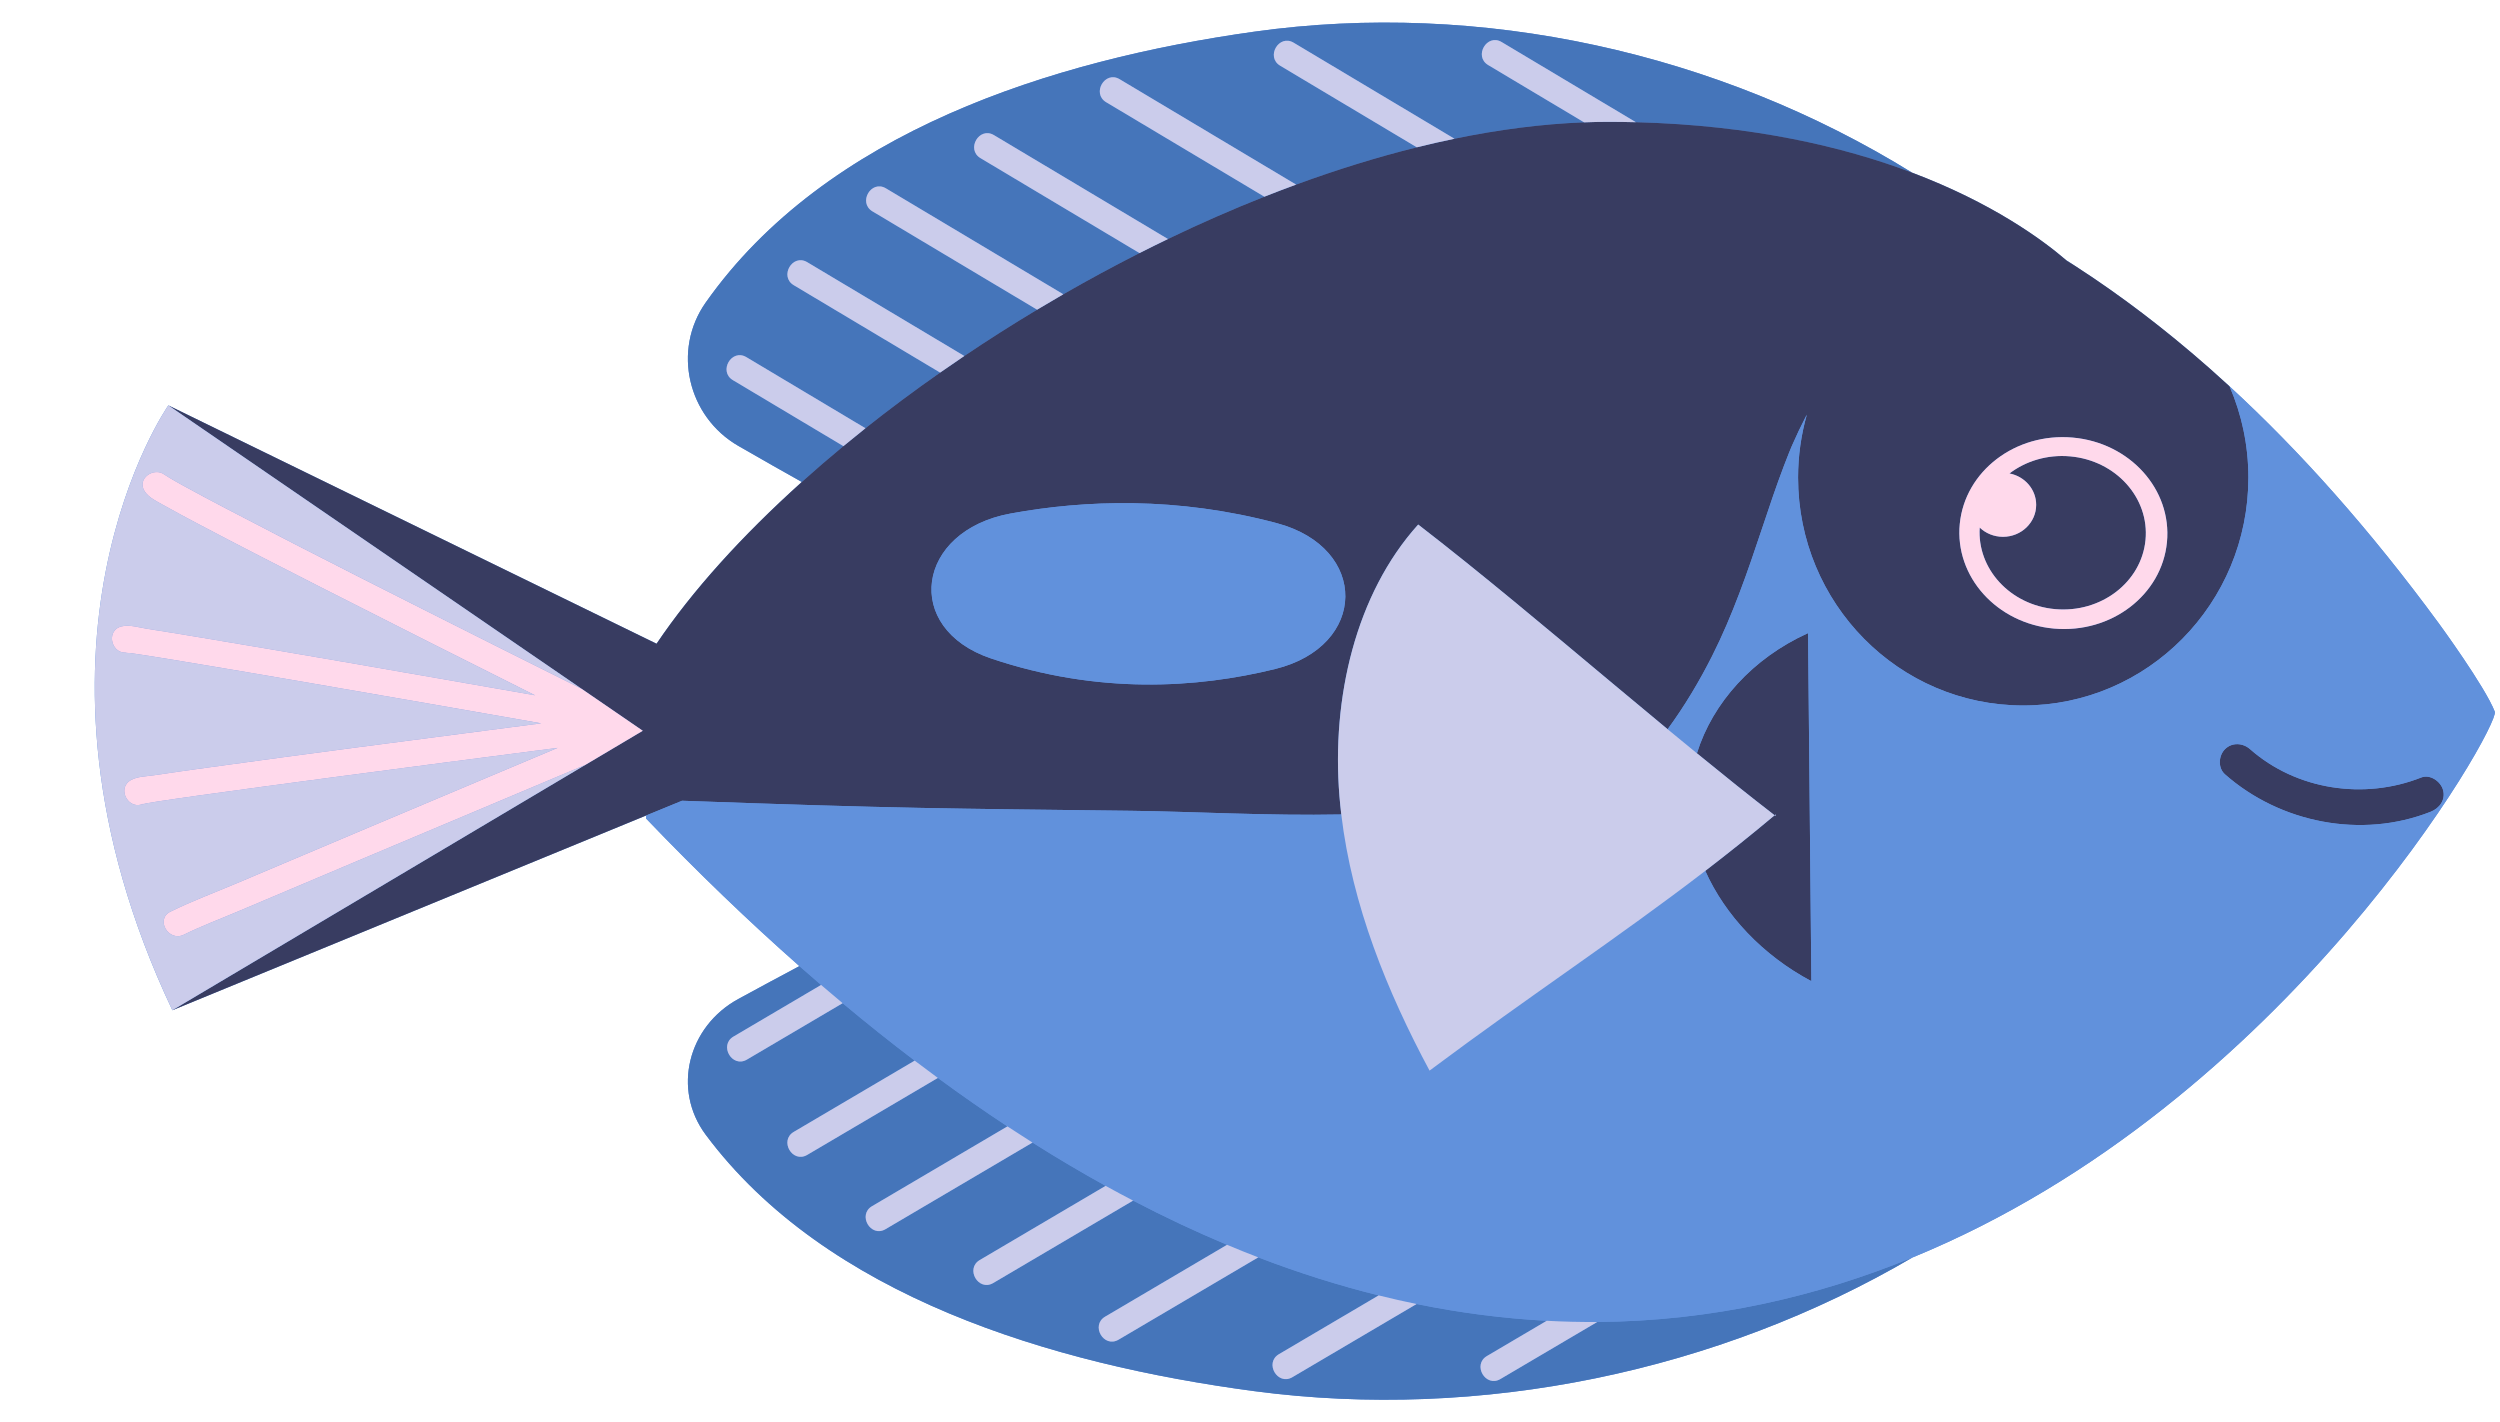
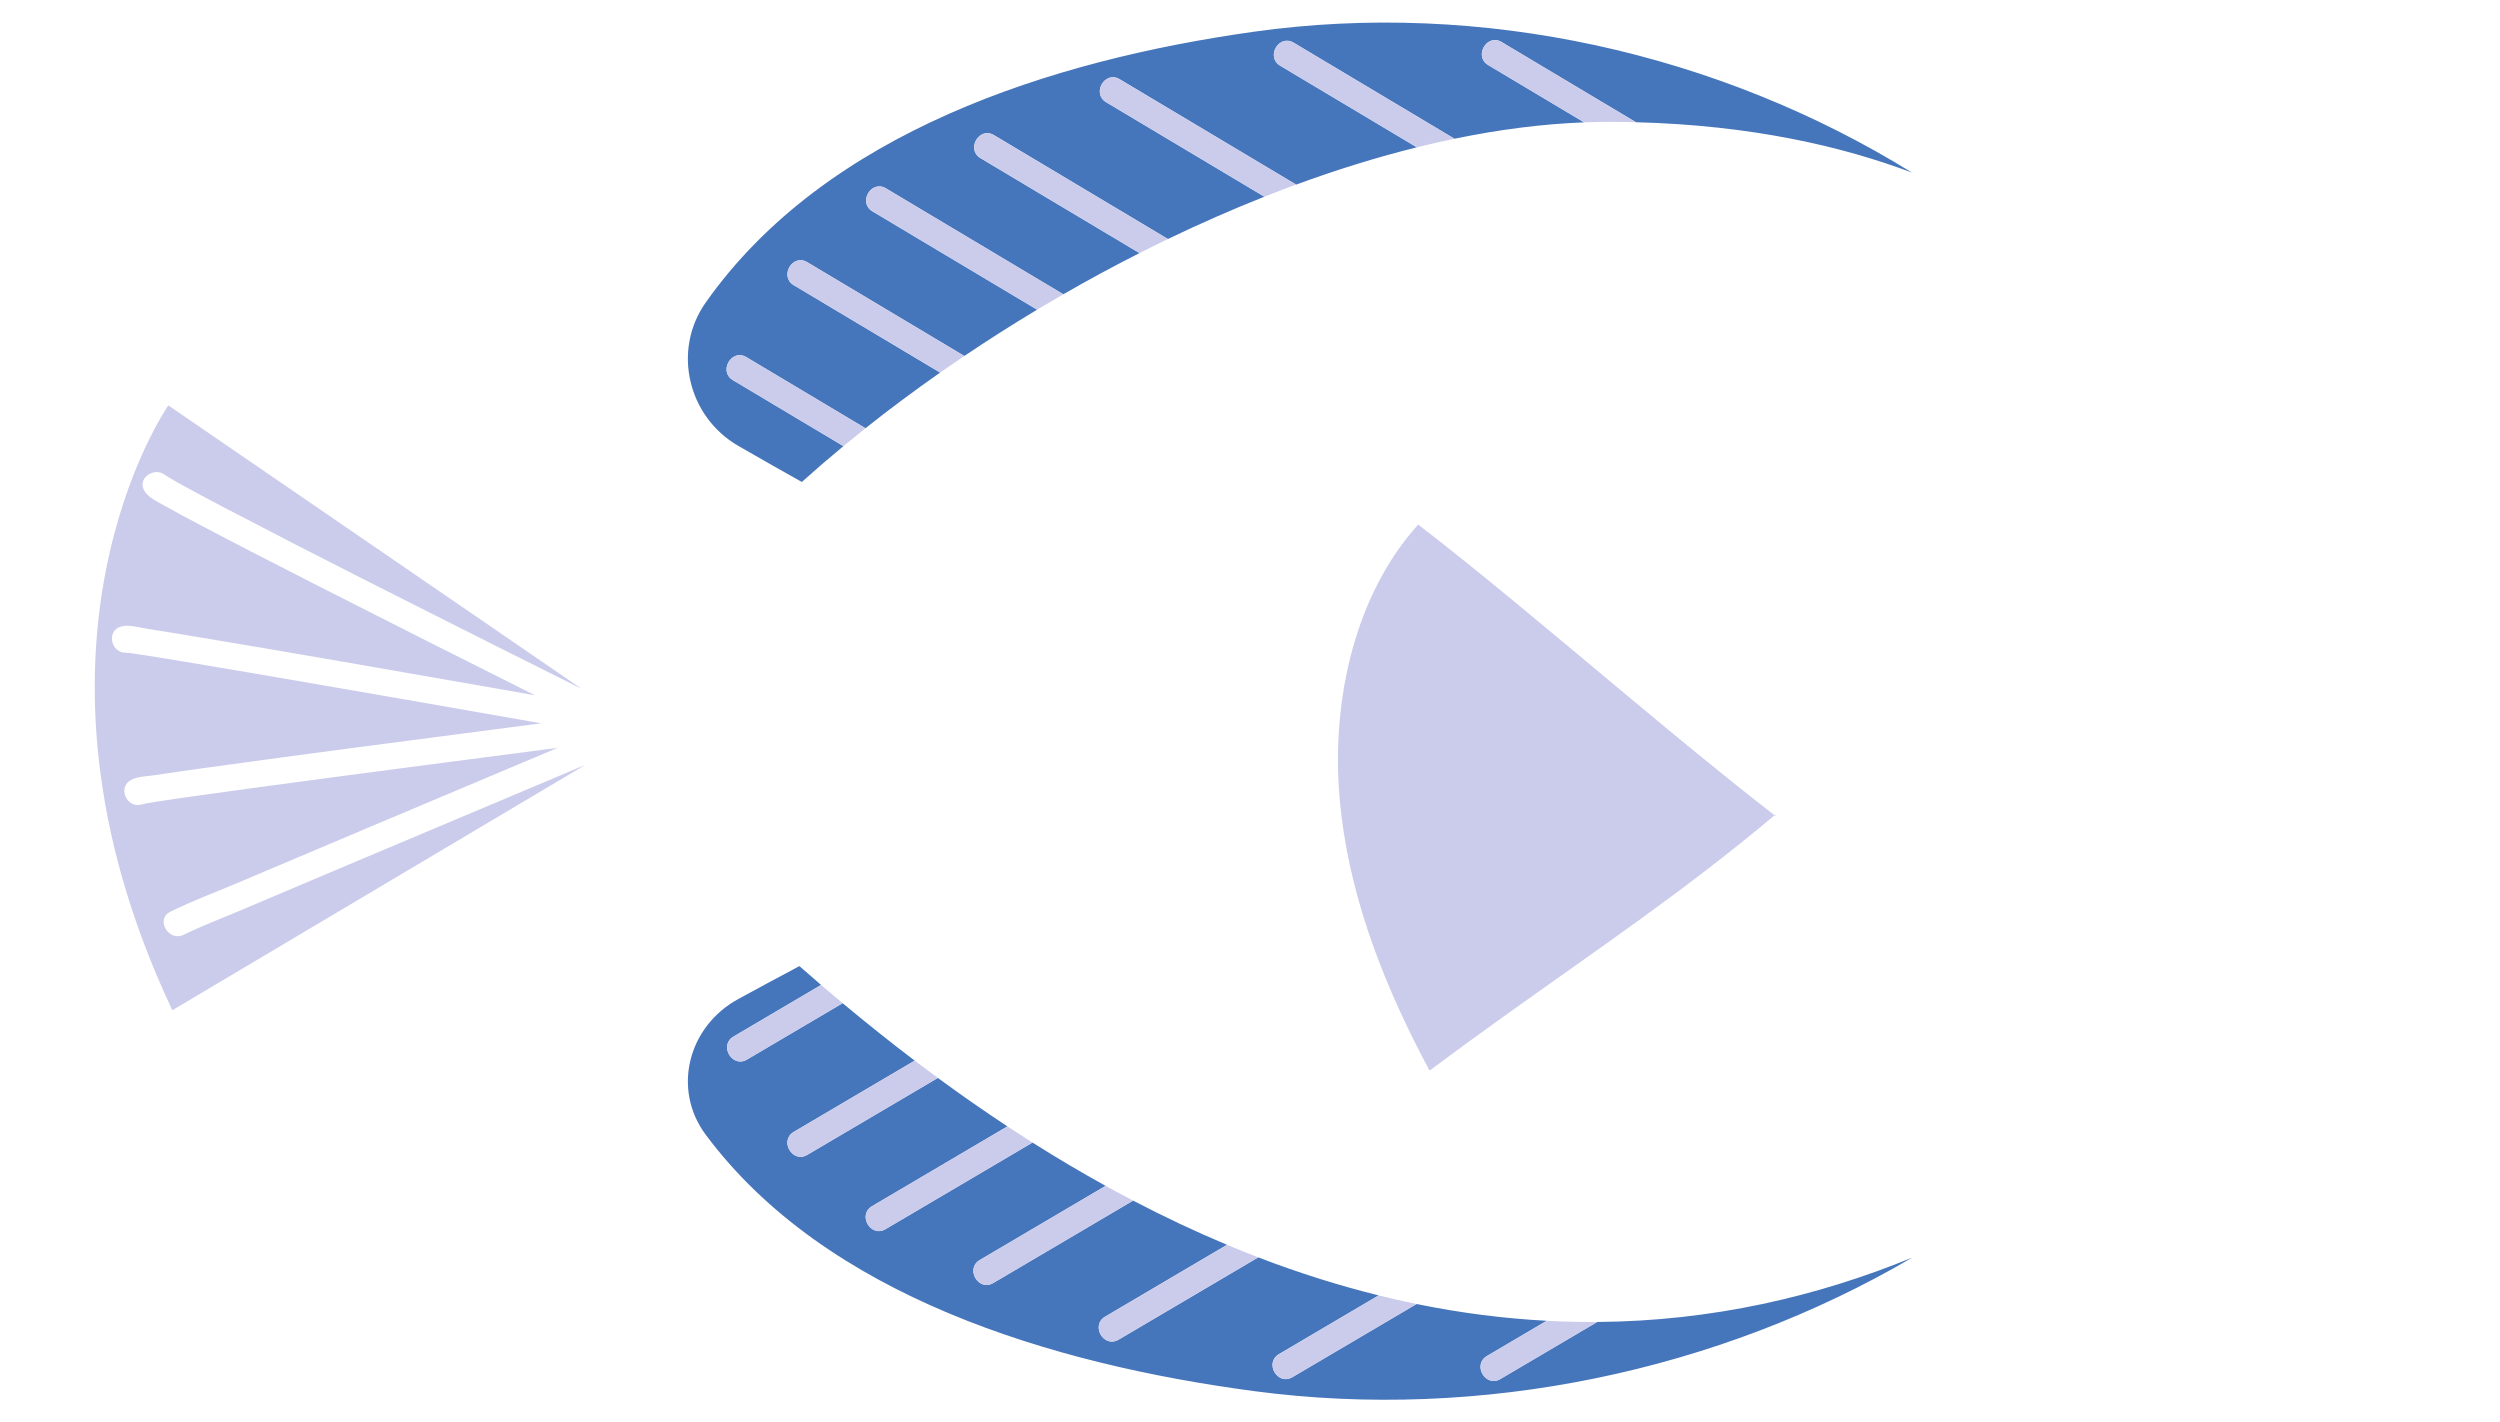
<svg xmlns="http://www.w3.org/2000/svg" fill="#000000" height="289.6" preserveAspectRatio="xMidYMid meet" version="1" viewBox="-19.3 -4.6 509.3 289.6" width="509.3" zoomAndPan="magnify">
  <g>
    <g id="change1_2">
-       <path d="M488.945,140.397c-1.979-5.113-11.366-17.945-11.366-17.945 c-14.095-19.211-28.359-35.178-42.668-48.338c0-0-0-0-0-0 c-0.001-0.001-0.003-0.003-0.004-0.004c-10.515-9.671-21.054-17.818-31.567-24.599 c-0.036-0.023-0.073-0.047-0.109-0.07c-0.533-0.343-1.066-0.694-1.598-1.03 c-4.984-4.281-15.142-11.691-31.403-17.841C330.732,6.14,282.414-4.641,236.178,1.858 c-41.33,5.81-87.226,20.434-111.716,55.181c-6.85,9.719-3.647,23.267,6.656,29.202 c4.973,2.865,9.326,5.329,12.929,7.347c-12.153,10.926-22.311,22.146-29.592,32.952L14.992,77.984 l0.001,0.001c-0.003,0.004-34.272,48.964,0.816,123.22l0.013-0.006l-0.013,0.008l96.549-39.683 l-0.033,0.632c10.586,11.049,20.996,21.039,31.228,30.06c-3.504,1.861-7.69,4.106-12.435,6.694 c-10.303,5.619-13.506,18.446-6.656,27.647c24.49,32.896,70.386,46.742,111.716,52.242 c46.25,6.155,94.583-4.059,134.087-27.203C446.829,220.208,490.019,143.173,488.945,140.397z" fill="#6191dc" />
-     </g>
+       </g>
  </g>
  <g>
    <g>
      <g id="change2_1">
        <path d="M370.265,251.597c-39.504,23.144-87.838,33.358-134.087,27.203 c-41.33-5.501-87.226-19.346-111.716-52.242c-6.85-9.201-3.647-22.028,6.656-27.647 c4.745-2.588,8.931-4.833,12.435-6.694c1.477,1.302,2.948,2.576,4.417,3.837 c-4.191,2.469-8.381,4.939-12.572,7.408c-1.759,1.036-3.517,2.073-5.276,3.109 c-3.008,1.773-0.28,6.468,2.741,4.688c6.499-3.83,12.998-7.66,19.498-11.49 c4.937,4.125,9.83,8.024,14.679,11.703c-6.452,3.802-12.904,7.604-19.357,11.406 c-1.759,1.036-3.517,2.073-5.276,3.109c-3.008,1.773-0.28,6.468,2.74,4.688 c8.87-5.227,17.74-10.454,26.611-15.681c4.767,3.498,9.493,6.791,14.173,9.875 c-7.434,4.381-14.868,8.762-22.302,13.142c-1.759,1.036-3.517,2.073-5.276,3.109 c-3.008,1.773-0.28,6.468,2.741,4.688c9.981-5.882,19.962-11.764,29.944-17.645 c5.018,3.17,9.984,6.106,14.898,8.82c-6.788,4-13.576,8-20.364,12 c-1.759,1.036-3.517,2.073-5.276,3.109c-3.008,1.773-0.28,6.468,2.74,4.688 c9.499-5.598,18.998-11.195,28.496-16.793c6.474,3.38,12.855,6.375,19.14,9.005 c-6.521,3.843-13.043,7.686-19.564,11.529c-1.759,1.036-3.517,2.073-5.276,3.109 c-3.008,1.773-0.28,6.468,2.74,4.688c9.484-5.589,18.969-11.178,28.453-16.767 c8.355,3.206,16.533,5.764,24.534,7.748c-5.015,2.955-10.03,5.911-15.046,8.866 c-1.759,1.036-3.517,2.073-5.276,3.109c-3.008,1.773-0.28,6.468,2.74,4.688 c8.434-4.97,16.868-9.94,25.302-14.91c9.083,1.858,17.923,2.965,26.519,3.418 c-2.304,1.358-4.608,2.715-6.912,4.073c-1.759,1.036-3.517,2.073-5.276,3.109 c-3.008,1.773-0.28,6.468,2.74,4.688c6.577-3.875,13.153-7.751,19.73-11.626 C329.489,264.54,350.938,259.52,370.265,251.597z M131.118,86.241 c4.973,2.865,9.326,5.329,12.929,7.347c2.727-2.452,5.555-4.888,8.473-7.302 c-7.504-4.481-15.008-8.962-22.512-13.443c-3.001-1.792-0.267-6.484,2.74-4.688 c1.753,1.047,3.505,2.093,5.258,3.14c6.334,3.782,12.668,7.565,19.003,11.347 c4.861-3.862,9.947-7.652,15.213-11.339c-9.939-5.935-19.878-11.87-29.816-17.804 c-3.001-1.792-0.267-6.484,2.74-4.688c1.753,1.047,3.505,2.093,5.258,3.14 c8.915,5.324,17.831,10.647,26.746,15.971c4.819-3.246,9.772-6.398,14.831-9.434 c-11.18-6.676-22.361-13.352-33.541-20.029c-3.001-1.792-0.267-6.484,2.74-4.688 c1.753,1.047,3.505,2.093,5.258,3.14c10.293,6.146,20.585,12.292,30.878,18.438 c5.091-2.93,10.276-5.732,15.523-8.391c-10.797-6.448-21.595-12.895-32.392-19.343 c-3.001-1.792-0.267-6.484,2.74-4.688c1.753,1.047,3.505,2.093,5.258,3.14 c10.062,6.009,20.125,12.017,30.187,18.026c6.489-3.125,13.057-6.012,19.648-8.622 c-10.743-6.415-21.487-12.83-32.23-19.246c-3-1.792-0.267-6.484,2.741-4.688 c1.753,1.047,3.505,2.093,5.258,3.14c10.232,6.11,20.464,12.22,30.697,18.33 c8.225-3.018,16.458-5.578,24.595-7.597c-9.28-5.541-18.559-11.082-27.839-16.624 c-3.001-1.792-0.267-6.484,2.74-4.688c1.753,1.047,3.505,2.093,5.258,3.14 c9.169,5.475,18.338,10.95,27.507,16.426c9.019-1.865,17.872-3.015,26.415-3.337 c-6.515-3.891-13.031-7.781-19.546-11.672c-3-1.792-0.267-6.484,2.74-4.688 c1.753,1.047,3.505,2.093,5.258,3.14c7.365,4.398,14.73,8.796,22.096,13.194 c23.69,0.609,42.243,4.97,56.262,10.272C330.732,6.14,282.414-4.641,236.178,1.858 c-41.33,5.81-87.226,20.434-111.716,55.181C117.612,66.758,120.815,80.306,131.118,86.241z" fill="#4575ba" />
      </g>
    </g>
    <g id="change3_1">
-       <path d="M434.911,74.114c0-0-0-0-0-0 c-0.001-0.001-0.003-0.003-0.004-0.004c-1.314-1.209-2.629-2.394-3.944-3.555 c-9.205-8.131-18.424-15.11-27.623-21.044c-0.036-0.023-0.073-0.047-0.109-0.07 c-0.491-0.316-0.982-0.612-1.473-0.923c-0.04-0.035-0.084-0.072-0.125-0.107 c-4.984-4.281-15.142-11.691-31.403-17.841c-14.018-5.302-32.572-9.663-56.262-10.272 c-1.866-0.048-3.758-0.076-5.688-0.076c-1.607,0-3.23,0.041-4.86,0.103 c-8.544,0.322-17.397,1.472-26.415,3.337c-2.544,0.526-5.1,1.11-7.666,1.747 c-8.137,2.019-16.37,4.579-24.595,7.597c-2.156,0.791-4.312,1.612-6.465,2.464 c-6.592,2.61-13.159,5.497-19.648,8.622c-1.939,0.934-3.87,1.891-5.793,2.866 c-5.247,2.659-10.432,5.461-15.523,8.391c-1.791,1.031-3.568,2.079-5.335,3.139 c-5.059,3.036-10.012,6.188-14.831,9.434c-1.659,1.117-3.302,2.244-4.928,3.382 c-5.266,3.687-10.352,7.477-15.213,11.339c-1.52,1.208-3.013,2.424-4.489,3.645 c-2.918,2.414-5.746,4.85-8.473,7.302c-12.153,10.926-22.311,22.146-29.592,32.952L14.992,77.984 l0.001,0.001l84.201,57.747l12.451,8.539l-11.688,6.944l-84.135,49.984l-0.013,0.008l96.549-39.683 l7.285-2.994c44.259,1.6,53.771,1.582,91.576,2.048c12.783,0.158,27.874,1.046,42.728,0.749 c-0.148-1.244-0.274-2.492-0.376-3.745c-1.628-19.926,3.288-41.177,16.042-55.321 c12.546,9.676,26.136,21.11,39.635,32.392c3.743,3.128,7.477,6.242,11.182,9.306 c3.446-4.699,6.462-9.766,9.047-14.884c4.212-8.342,7.246-17.194,10.199-26.039 c1.426-4.27,2.852-8.542,4.452-12.751c0.349-0.917,0.704-1.832,1.071-2.742 c0.068-0.168,0.416-1.001,0.451-1.093c0.059-0.136,0.117-0.272,0.176-0.407 c0.862-1.968,1.783-3.911,2.773-5.817c0.059-0.114,0.125-0.225,0.185-0.339 c-1.151,4.068-1.78,8.36-1.78,12.802c0,25.645,20.536,46.434,45.867,46.434 c25.332,0,45.867-20.789,45.867-46.434C438.738,86.081,437.367,79.803,434.911,74.114z M240.473,131.689 c-15.859,3.905-36.012,5.229-57.889-2.156c-18.082-6.104-15.286-25.981,3.976-29.515 c15.097-2.77,33.885-3.489,54.299,1.975C259.585,107.005,259.364,127.038,240.473,131.689z M422.151,105.865c-1.047,10.746-11.344,18.621-22.999,17.59s-20.255-10.578-19.208-21.323 c1.047-10.746,11.344-18.621,22.999-17.59S423.197,95.119,422.151,105.865z M475.866,160.778 c-14.051,5.561-30.64,2.292-41.896-7.633c-1.472-1.298-1.317-3.802,0-5.119 c1.443-1.443,3.654-1.292,5.119,0c9.443,8.326,23.244,10.365,34.852,5.771 c1.828-0.724,3.978,0.799,4.453,2.528C478.953,158.356,477.683,160.059,475.866,160.778z M349.036,124.377l0.677,70.912c-9.945-5.29-17.576-13.433-21.614-22.476 c4.673-3.589,9.361-7.323,14.126-11.325c0.058,0.045,0.117,0.092,0.175,0.137l0.046-0.32 c-0.074,0.062-0.147,0.121-0.221,0.183c-5.128-3.958-10.433-8.215-15.83-12.627 C329.599,138.552,337.776,129.475,349.036,124.377z M417.783,105.425 c-0.837,8.594-9.073,14.893-18.395,14.069c-9.162-0.81-15.945-8.202-15.381-16.615 c1.22,1.162,2.896,1.88,4.746,1.88c3.732,0,6.757-2.917,6.757-6.515 c0-3.164-2.34-5.799-5.441-6.39c3.326-2.533,7.703-3.894,12.352-3.483 C411.742,89.195,418.62,96.83,417.783,105.425z" fill="#383c61" />
-     </g>
+       </g>
    <g id="change1_1">
-       <path d="M488.945,140.397c-1.979-5.113-11.366-17.945-11.366-17.945 c-14.095-19.211-28.359-35.178-42.668-48.338c2.456,5.689,3.828,11.968,3.828,18.574 c0,25.645-20.536,46.434-45.867,46.434c-25.332,0-45.867-20.789-45.867-46.434 c0-4.442,0.629-8.734,1.78-12.802c-0.06,0.114-0.125,0.225-0.185,0.339 c-0.991,1.906-1.911,3.849-2.773,5.817c-0.059,0.135-0.117,0.271-0.176,0.407 c-0.035,0.092-0.383,0.925-0.451,1.093c-0.367,0.91-0.723,1.825-1.071,2.742 c-1.599,4.209-3.026,8.481-4.452,12.751c-2.953,8.845-5.987,17.697-10.199,26.039 c-2.585,5.119-5.601,10.185-9.047,14.884c2,1.654,3.987,3.286,5.965,4.903 c3.204-10.309,11.38-19.386,22.641-24.484l0.677,70.912c-9.945-5.29-17.576-13.433-21.614-22.476 c-17.849,13.71-35.462,25.226-56.171,40.695c-8.632-16.119-15.776-33.643-17.98-52.181 c-14.854,0.297-29.945-0.591-42.728-0.749c-37.805-0.467-47.317-0.449-91.576-2.048l-7.285,2.994 l-0.033,0.632c10.586,11.049,20.996,21.039,31.228,30.06c1.477,1.302,2.948,2.576,4.417,3.837 c1.468,1.26,2.93,2.496,4.39,3.716c4.937,4.125,9.83,8.024,14.679,11.703 c1.578,1.197,3.151,2.372,4.719,3.523c4.767,3.498,9.493,6.791,14.173,9.875 c1.708,1.125,3.41,2.223,5.106,3.294c5.018,3.17,9.984,6.106,14.898,8.82 c1.874,1.035,3.739,2.034,5.597,3.005c6.474,3.38,12.855,6.375,19.14,9.005 c2.128,0.891,4.248,1.751,6.354,2.559c8.355,3.206,16.533,5.764,24.534,7.748 c2.592,0.643,5.167,1.231,7.721,1.754c9.083,1.858,17.923,2.965,26.519,3.418 c3.466,0.183,6.897,0.27,10.282,0.244c23.406-0.176,44.855-5.196,64.182-13.119 C446.829,220.208,490.019,143.173,488.945,140.397z M475.866,160.778 c-14.051,5.561-30.64,2.292-41.896-7.633c-1.472-1.298-1.317-3.802,0-5.119 c1.443-1.443,3.654-1.292,5.119,0c9.443,8.326,23.244,10.365,34.852,5.771 c1.828-0.724,3.978,0.799,4.453,2.528C478.953,158.356,477.683,160.059,475.866,160.778z M401.758,48.518c-0.04-0.035-0.084-0.072-0.125-0.107c0.533,0.336,1.066,0.687,1.598,1.03 C402.74,49.124,402.249,48.828,401.758,48.518z M424.056,64.67 c-6.907-5.671-13.818-10.709-20.717-15.16C410.239,53.961,417.149,58.999,424.056,64.67z M186.56,100.019c15.097-2.77,33.885-3.489,54.299,1.975c18.726,5.012,18.505,25.044-0.386,29.695 c-15.859,3.905-36.012,5.229-57.889-2.156C164.503,123.43,167.299,103.553,186.56,100.019z" fill="#6191dc" />
-     </g>
+       </g>
    <g>
      <g id="change4_1">
        <path d="M132.749,68.155c1.753,1.047,3.505,2.093,5.258,3.14 c6.334,3.782,12.668,7.565,19.003,11.347c-1.52,1.208-3.013,2.424-4.489,3.645 c-7.504-4.481-15.008-8.962-22.512-13.443C127.007,71.052,129.741,66.359,132.749,68.155z M142.405,53.498c9.939,5.935,19.878,11.87,29.816,17.804c1.625-1.138,3.269-2.265,4.928-3.382 c-8.915-5.324-17.831-10.647-26.746-15.971c-1.753-1.047-3.505-2.093-5.258-3.14 C142.138,47.014,139.405,51.707,142.405,53.498z M158.439,38.458 c11.18,6.676,22.361,13.352,33.541,20.029c1.767-1.06,3.544-2.109,5.335-3.139 c-10.293-6.146-20.585-12.292-30.878-18.438c-1.753-1.047-3.505-2.093-5.258-3.14 C158.172,31.974,155.439,36.666,158.439,38.458z M180.446,27.614 c10.797,6.448,21.595,12.895,32.392,19.343c1.924-0.975,3.854-1.932,5.793-2.866 c-10.062-6.009-20.125-12.017-30.187-18.026c-1.753-1.047-3.505-2.093-5.258-3.14 C180.179,21.13,177.445,25.822,180.446,27.614z M214.048,14.675 c-1.753-1.047-3.505-2.093-5.258-3.14c-3.007-1.796-5.741,2.897-2.741,4.688 c10.743,6.415,21.487,12.831,32.23,19.246c2.153-0.852,4.309-1.673,6.465-2.464 C234.512,26.895,224.28,20.785,214.048,14.675z M241.5,8.785 c9.28,5.541,18.559,11.082,27.839,16.624c2.566-0.637,5.123-1.221,7.666-1.747 c-9.169-5.475-18.338-10.95-27.507-16.426c-1.753-1.047-3.505-2.093-5.258-3.14 C241.233,2.3,238.499,6.993,241.5,8.785z M283.874,8.652 c6.515,3.891,13.031,7.781,19.546,11.672c1.63-0.061,3.253-0.103,4.86-0.103 c1.93,0,3.822,0.028,5.688,0.076c-7.365-4.398-14.73-8.796-22.096-13.194 c-1.753-1.047-3.505-2.093-5.258-3.14C283.607,2.168,280.874,6.861,283.874,8.652z M147.971,196.053c-4.191,2.469-8.381,4.939-12.572,7.408c-1.759,1.036-3.517,2.073-5.276,3.109 c-3.008,1.773-0.28,6.468,2.741,4.688c6.499-3.83,12.998-7.66,19.498-11.49 C150.901,198.549,149.438,197.313,147.971,196.053z M167.04,211.472 c-6.452,3.802-12.904,7.604-19.357,11.406c-1.759,1.036-3.517,2.073-5.276,3.109 c-3.008,1.773-0.28,6.468,2.74,4.688c8.87-5.227,17.74-10.454,26.611-15.681 C170.191,213.843,168.618,212.669,167.04,211.472z M185.932,224.869 c-7.434,4.381-14.868,8.762-22.302,13.142c-1.759,1.036-3.517,2.073-5.276,3.109 c-3.008,1.773-0.28,6.468,2.741,4.688c9.981-5.882,19.962-11.764,29.944-17.645 C189.342,227.092,187.64,225.994,185.932,224.869z M205.936,236.983c-6.788,4-13.576,8-20.364,12 c-1.759,1.036-3.517,2.073-5.276,3.109c-3.008,1.773-0.28,6.468,2.74,4.688 c9.499-5.598,18.998-11.195,28.496-16.793C209.675,239.017,207.81,238.017,205.936,236.983z M211.11,260.522c-1.759,1.036-3.517,2.073-5.276,3.109c-3.008,1.773-0.28,6.468,2.74,4.688 c9.484-5.589,18.969-11.178,28.453-16.767c-2.106-0.808-4.226-1.669-6.354-2.559 C224.153,252.836,217.631,256.679,211.11,260.522z M246.517,268.167 c-1.759,1.036-3.517,2.073-5.276,3.109c-3.008,1.773-0.28,6.468,2.74,4.688 c8.434-4.97,16.868-9.94,25.302-14.91c-2.554-0.523-5.129-1.111-7.721-1.754 C256.547,262.256,251.532,265.211,246.517,268.167z M288.889,268.545 c-1.759,1.036-3.517,2.073-5.276,3.109c-3.008,1.773-0.28,6.468,2.74,4.688 c6.577-3.875,13.153-7.751,19.73-11.626c-3.385,0.025-6.816-0.061-10.282-0.244 C293.497,265.83,291.193,267.187,288.889,268.545z M29.222,181.063 c-3.677,1.561-7.476,2.98-11.061,4.749c-3.126,1.543-5.874-3.142-2.741-4.688 c4.402-2.173,9.073-3.907,13.589-5.822c18.237-7.734,36.493-15.422,54.748-23.112 c3.514-1.48,7.028-2.958,10.542-4.438c-15.369,1.993-30.736,3.997-46.098,6.04 c-8.942,1.189-17.66,2.353-26.706,3.623c-2.86,0.402-5.72,0.805-8.574,1.246 c-0.819,0.127-1.639,0.251-2.454,0.401c-0.597,0.11-1.405,0.552-0.385-0.041 c-3.029,1.762-5.76-2.932-2.74-4.688c1.312-0.763,3.248-0.772,4.697-0.993 c3.472-0.529,6.951-1.014,10.429-1.498c20.528-2.853,41.083-5.521,61.635-8.198 c2.287-0.298,4.574-0.59,6.861-0.888c-15.588-2.738-31.177-5.465-46.774-8.154 c-8.888-1.532-17.778-3.06-26.676-4.532c-2.812-0.465-5.625-0.928-8.442-1.358 c-0.494-0.075-0.988-0.148-1.482-0.22c-0.134-0.02-0.268-0.038-0.402-0.057 c-0.627-0.06-1.465,0.109-0.306-0.184c-3.394,0.86-4.829-4.378-1.443-5.236 c1.661-0.421,3.713,0.252,5.357,0.505c3.364,0.516,6.722,1.074,10.079,1.633 c20.023,3.334,40.016,6.844,60.011,10.344c2.94,0.515,5.88,1.036,8.82,1.551 c-14.681-7.355-29.352-14.731-43.984-22.186c-8.119-4.137-16.235-8.282-24.291-12.54 c-2.478-1.309-4.956-2.622-7.395-4.001c-1.316-0.744-2.976-1.493-3.84-2.787 c-1.766-2.644,1.93-5.108,4.076-3.394c0.018,0.008,0.032,0.014,0.066,0.033 c0.287,0.163,0.56,0.362,0.842,0.534c0.902,0.547,1.826,1.059,2.749,1.57 c3.073,1.7,6.183,3.333,9.294,4.962c17.98,9.41,36.123,18.512,54.254,27.625 c5.901,2.966,11.813,5.912,17.72,8.868L14.993,77.984c-0.003,0.004-34.272,48.964,0.816,123.22 l0.013-0.006l84.135-49.984c-15.452,6.505-30.903,13.011-46.348,19.531 C45.478,174.179,37.347,177.613,29.222,181.063z M342.225,161.488 c0.058,0.045,0.117,0.092,0.175,0.137l0.046-0.32C342.372,161.367,342.299,161.426,342.225,161.488z M320.431,143.958c-3.705-3.064-7.439-6.178-11.182-9.306 c-13.499-11.282-27.089-22.716-39.635-32.392c-12.754,14.144-17.67,35.396-16.042,55.321 c0.102,1.253,0.228,2.501,0.376,3.745c2.204,18.538,9.348,36.062,17.98,52.181 c20.709-15.468,38.322-26.984,56.171-40.695c4.673-3.589,9.361-7.323,14.126-11.325 c-5.128-3.958-10.433-8.215-15.83-12.627C324.417,147.244,322.43,145.612,320.431,143.958z" fill="#cbcceb" />
      </g>
    </g>
    <g id="change5_1">
-       <path d="M99.195,135.732l12.451,8.539l-11.688,6.944 c-15.452,6.505-30.903,13.011-46.348,19.531c-8.132,3.433-16.263,6.867-24.388,10.317 c-3.677,1.561-7.476,2.98-11.061,4.749c-3.126,1.543-5.874-3.142-2.741-4.688 c4.402-2.173,9.073-3.907,13.589-5.822c18.237-7.734,36.493-15.422,54.748-23.112 c3.514-1.48,7.028-2.958,10.542-4.438c-15.369,1.993-30.736,3.997-46.098,6.04 c-8.942,1.189-17.66,2.353-26.706,3.623c-2.86,0.402-5.72,0.805-8.574,1.246 c-0.819,0.127-1.639,0.251-2.454,0.401c-0.597,0.11-1.405,0.552-0.385-0.041 c-3.029,1.762-5.76-2.932-2.74-4.688c1.312-0.763,3.248-0.772,4.697-0.993 c3.472-0.529,6.951-1.014,10.429-1.498c20.528-2.853,41.083-5.521,61.635-8.198 c2.287-0.298,4.574-0.59,6.861-0.888c-15.588-2.738-31.177-5.465-46.774-8.154 c-8.888-1.532-17.778-3.06-26.676-4.532c-2.812-0.465-5.625-0.928-8.442-1.358 c-0.494-0.075-0.988-0.148-1.482-0.22c-0.134-0.02-0.268-0.038-0.402-0.057 c-0.627-0.06-1.465,0.109-0.306-0.184c-3.394,0.86-4.829-4.378-1.443-5.236 c1.661-0.421,3.713,0.252,5.357,0.505c3.364,0.516,6.722,1.074,10.079,1.633 c20.023,3.334,40.016,6.844,60.011,10.344c2.94,0.515,5.88,1.036,8.82,1.551 c-14.681-7.355-29.352-14.731-43.984-22.186c-8.119-4.137-16.235-8.282-24.291-12.54 c-2.478-1.309-4.956-2.622-7.395-4.001c-1.316-0.744-2.976-1.493-3.84-2.787 c-1.766-2.644,1.93-5.108,4.076-3.394c0.018,0.008,0.032,0.014,0.066,0.033 c0.287,0.163,0.56,0.362,0.842,0.534c0.902,0.547,1.826,1.059,2.749,1.57 c3.073,1.7,6.183,3.333,9.294,4.962c17.98,9.41,36.123,18.512,54.254,27.625 C87.377,129.829,93.288,132.776,99.195,135.732z M422.151,105.865 c-1.047,10.746-11.344,18.621-22.999,17.59s-20.255-10.578-19.208-21.323 c1.047-10.746,11.344-18.621,22.999-17.59S423.197,95.119,422.151,105.865z M402.42,88.37 c-4.649-0.411-9.026,0.95-12.352,3.483c3.102,0.591,5.441,3.226,5.441,6.39 c0,3.598-3.025,6.515-6.757,6.515c-1.85,0-3.526-0.718-4.746-1.88 c-0.564,8.413,6.22,15.805,15.381,16.615c9.322,0.825,17.558-5.474,18.395-14.069 C418.62,96.83,411.742,89.195,402.42,88.37z" fill="#ffd9eb" />
-     </g>
+       </g>
  </g>
</svg>